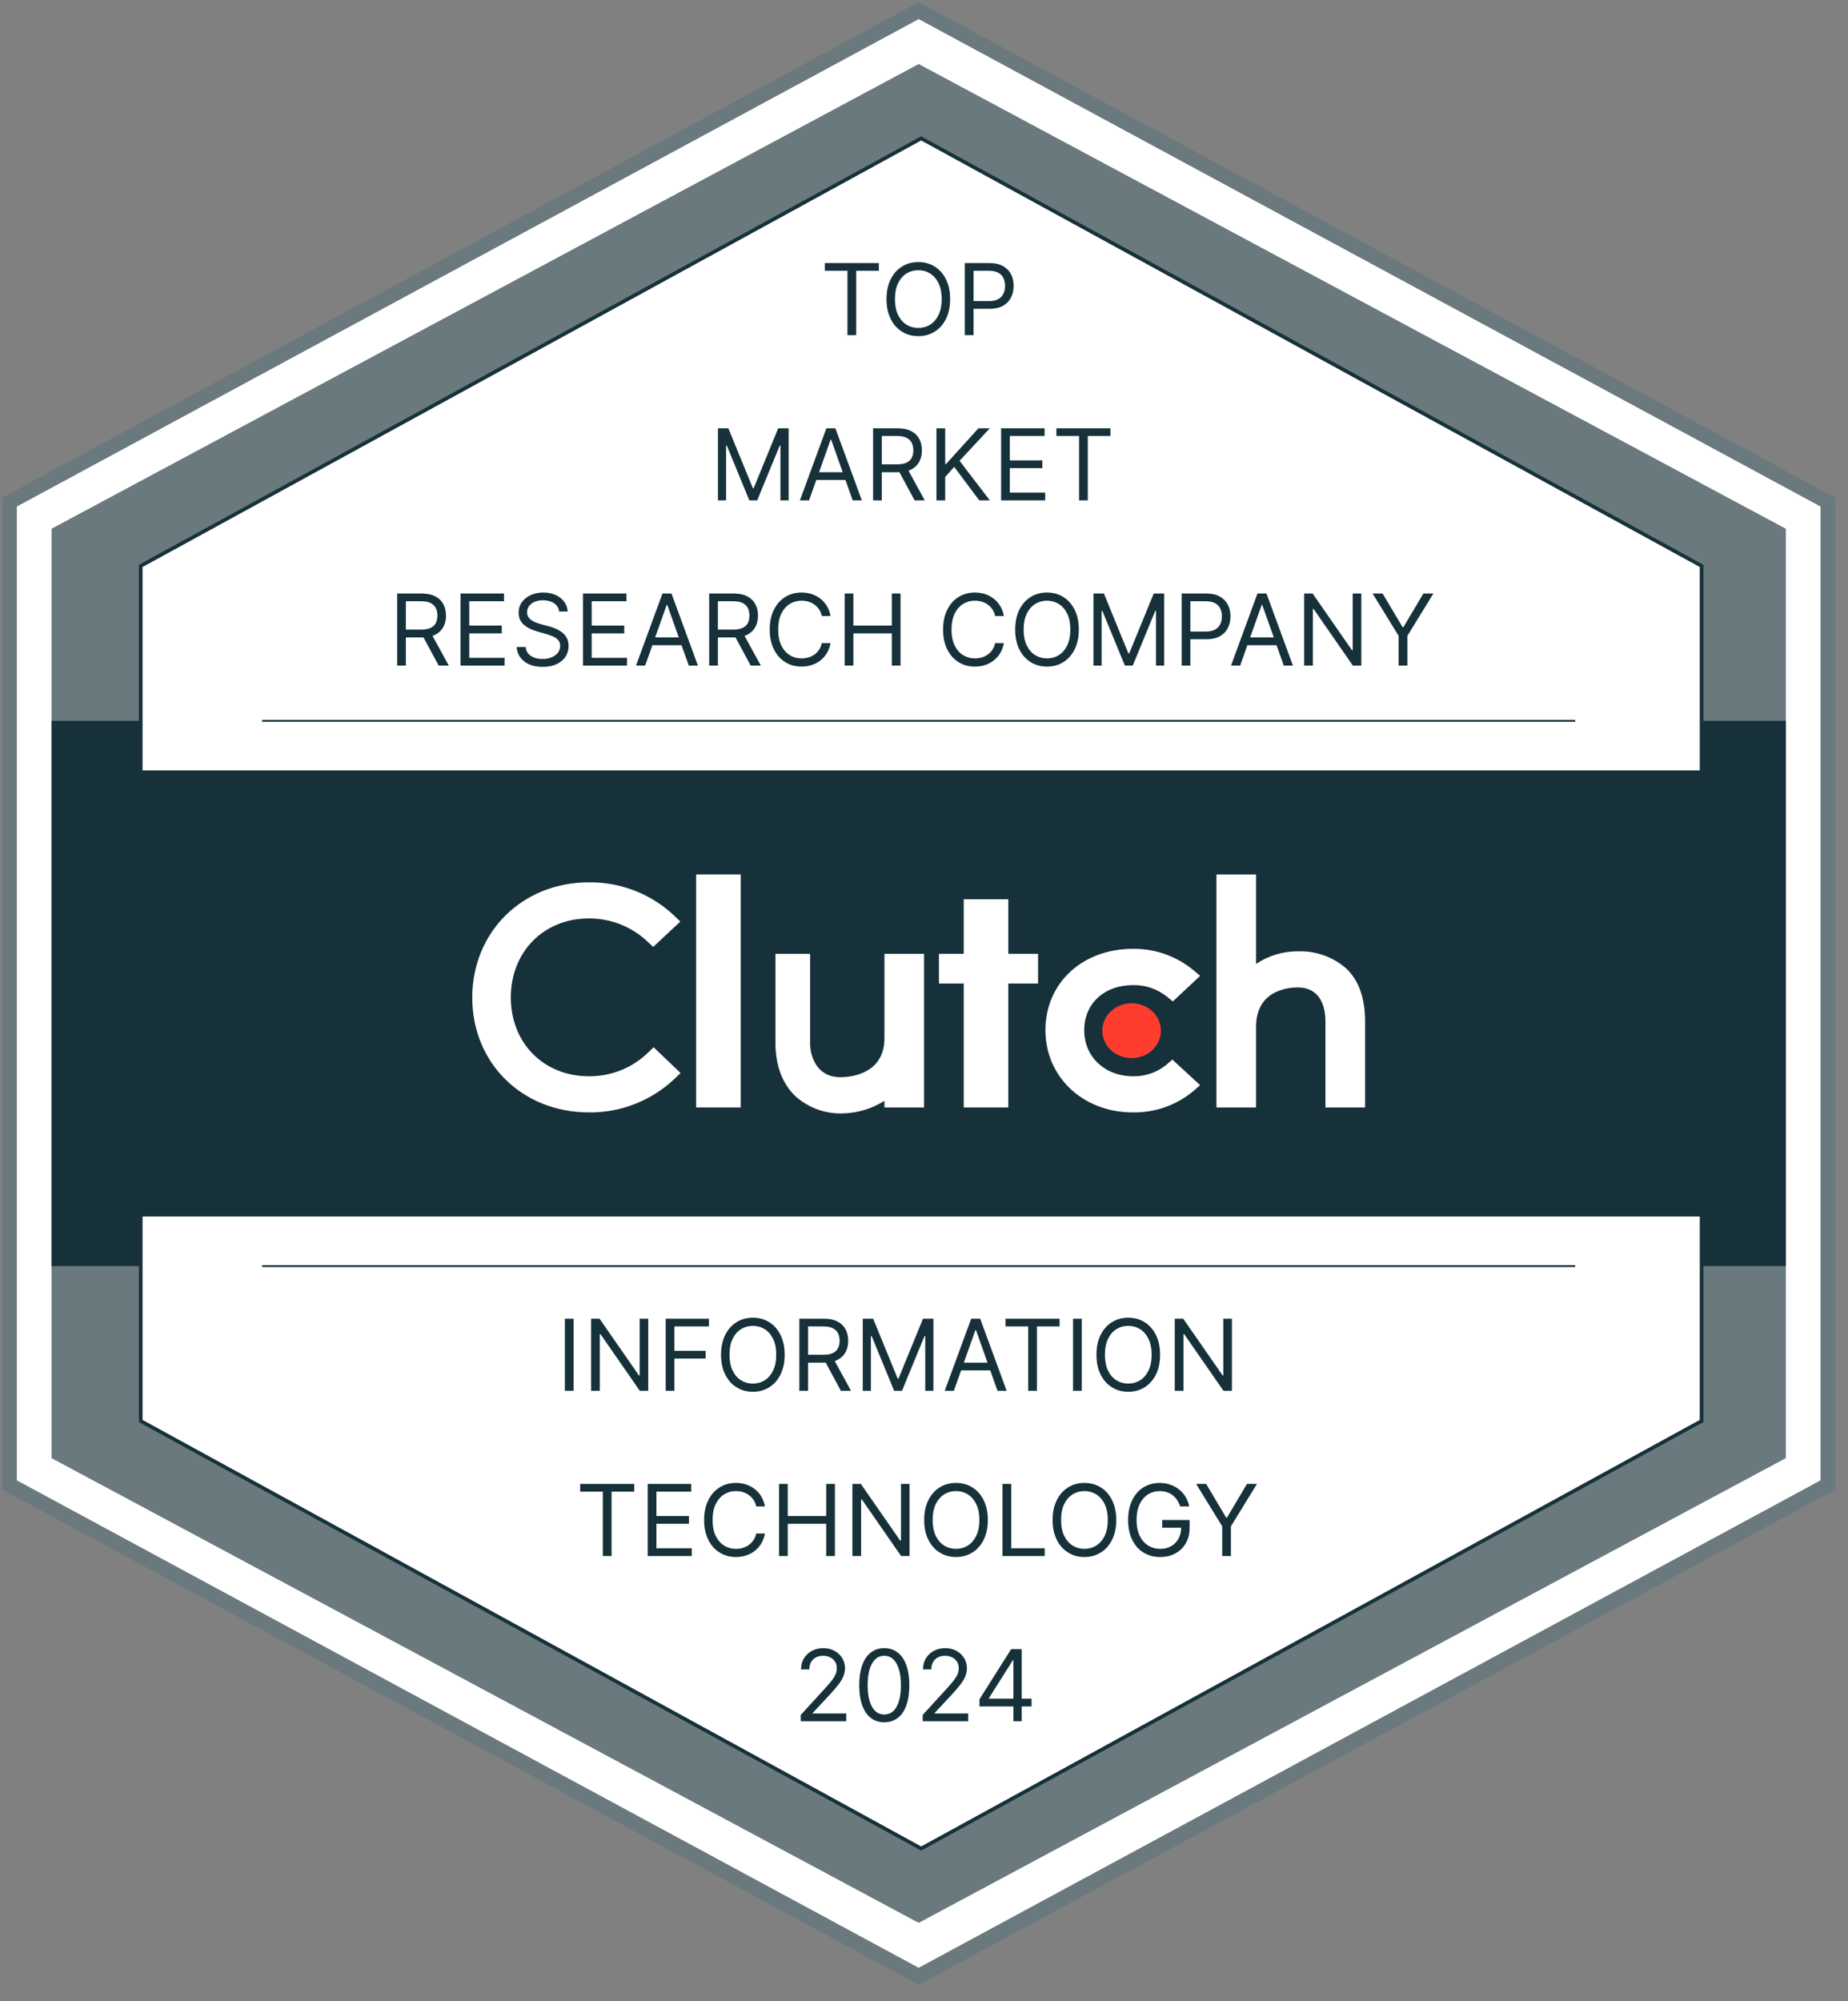
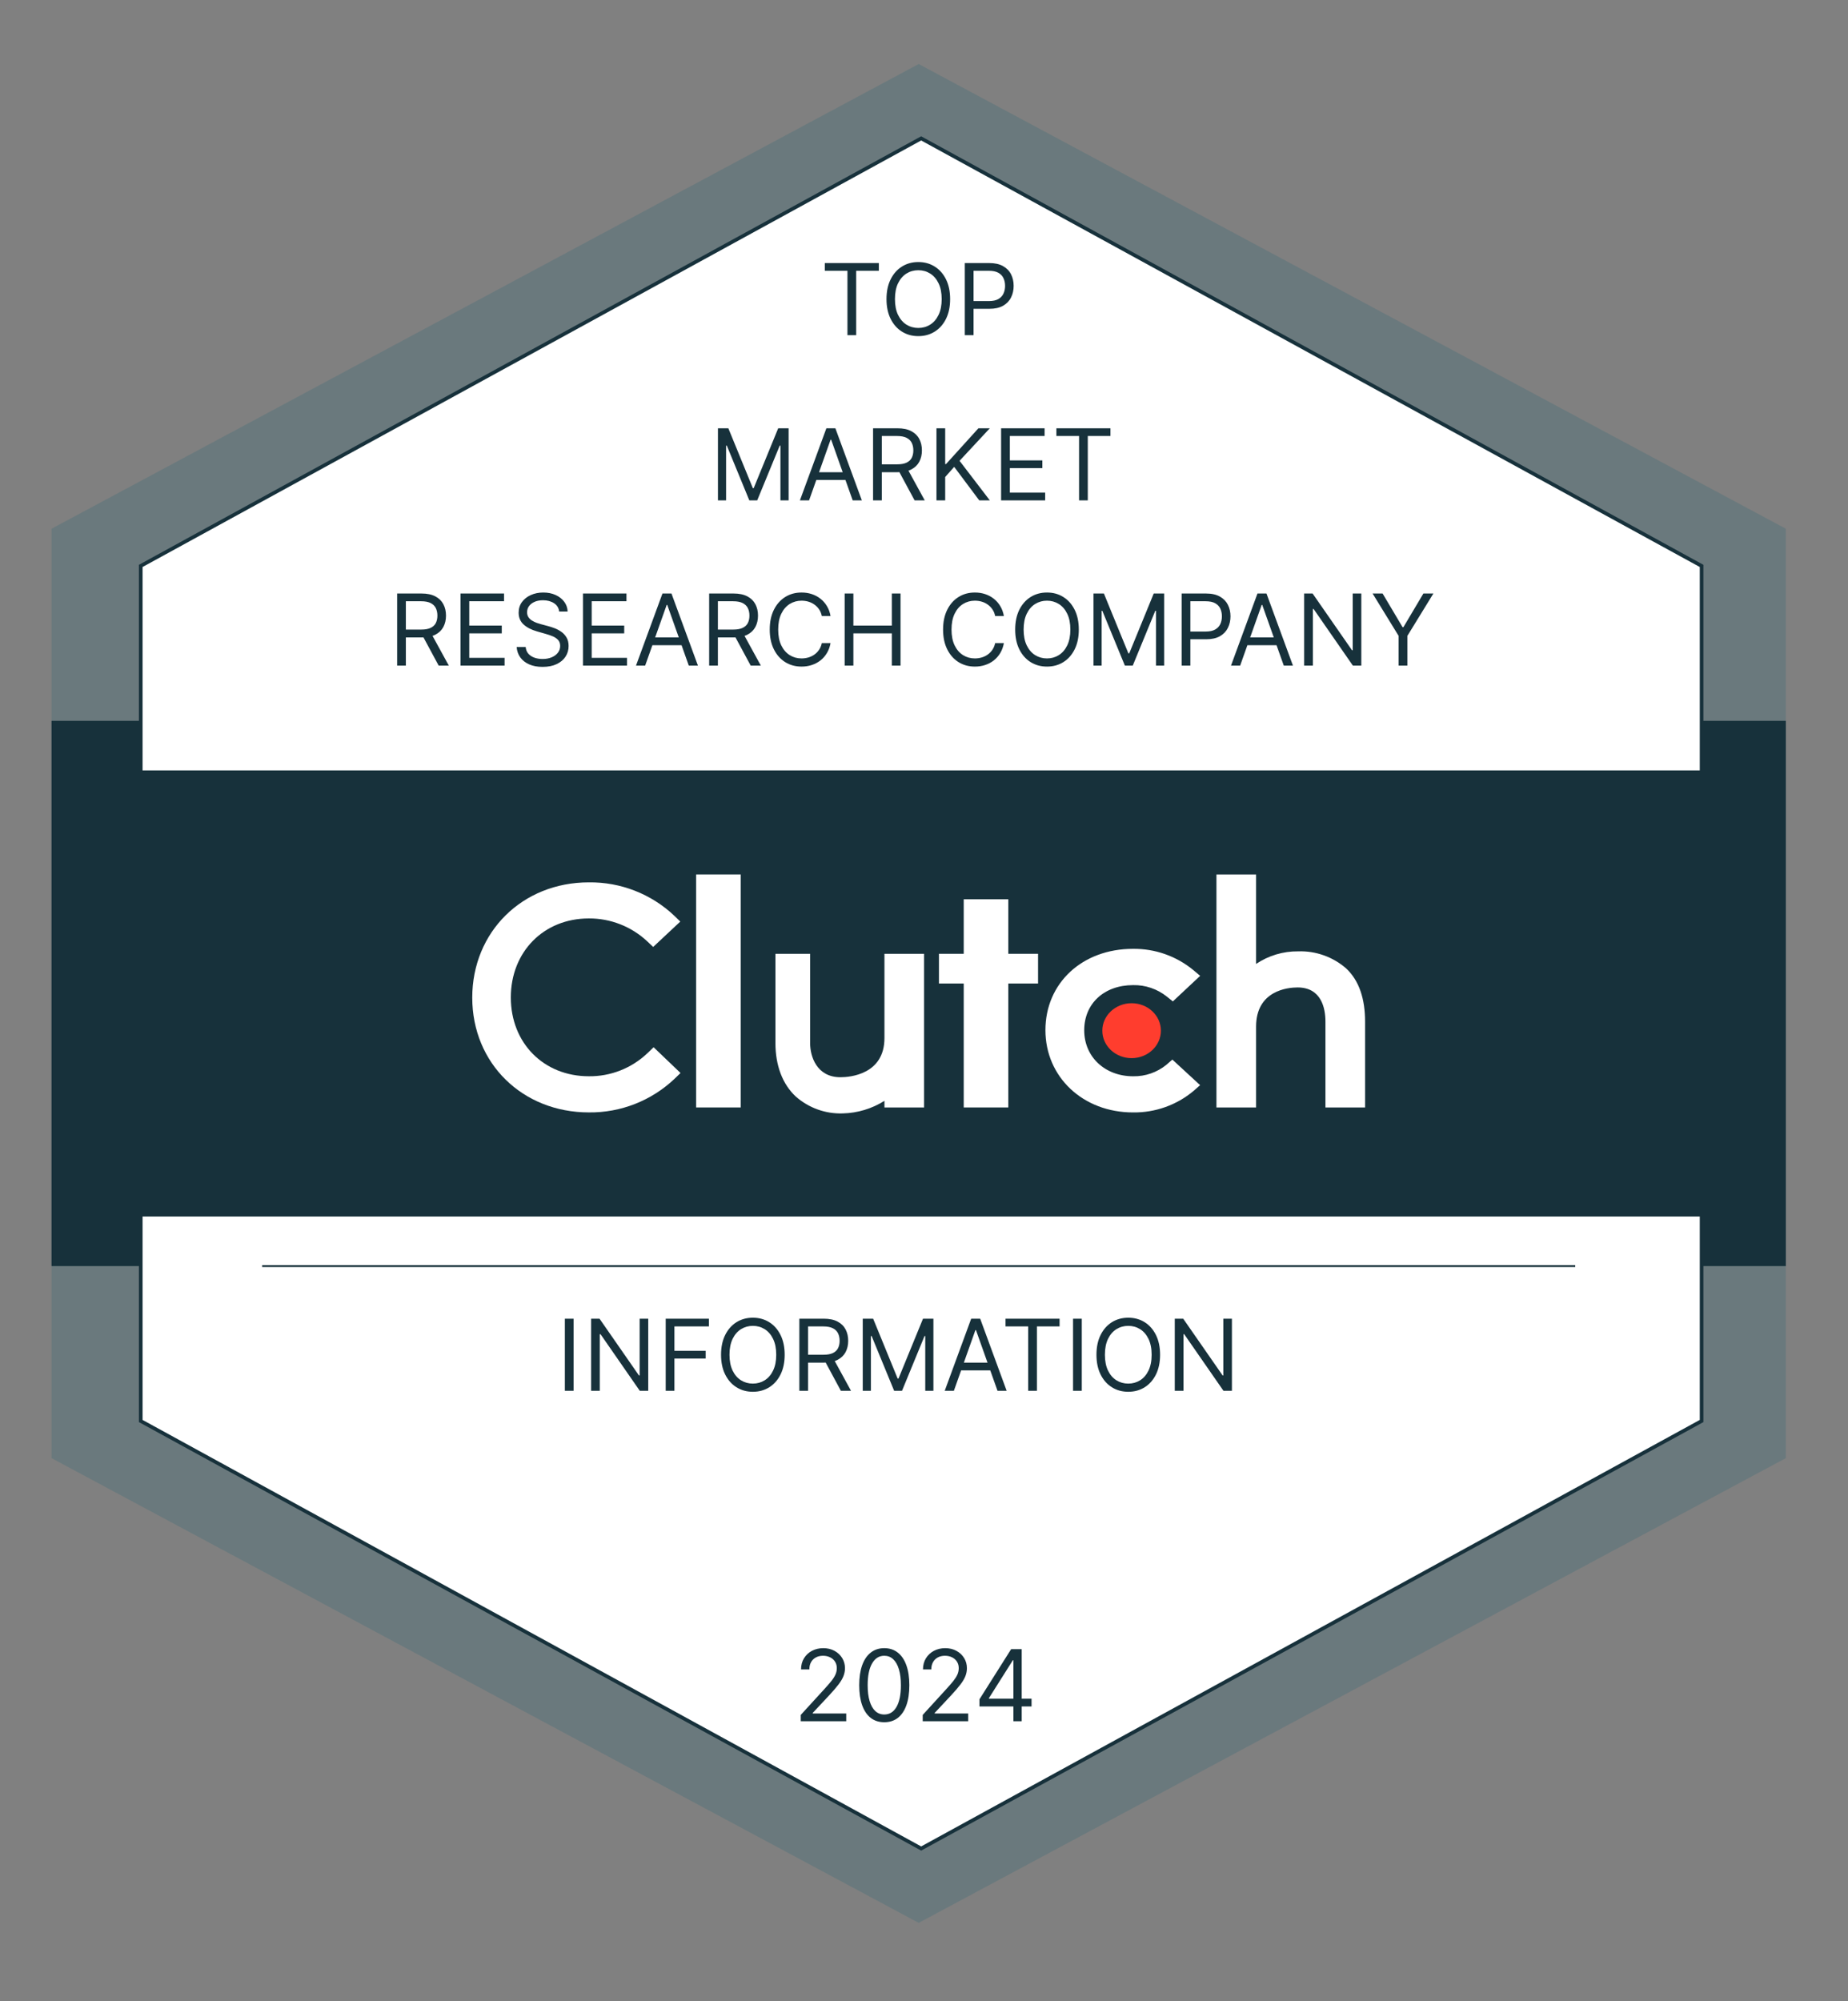
<svg xmlns="http://www.w3.org/2000/svg" width="109" height="118" viewBox="0 0 109 118" fill="none">
  <rect x="0" y="0" width="109" height="118" fill="#808080" stroke="none" />
  <g clip-path="url(#clip0_651_2811)">
-     <path d="M107.964 29.6V87.551L54.333 116.526L0.702 87.551V29.6L54.333 0.624L107.964 29.6Z" fill="white" />
-     <path d="M54.187 117.028L53.982 116.917L0.117 87.816V29.348L0.348 29.226L54.187 0.122L54.391 0.233L108.256 29.348V87.831L54.187 117.028ZM0.994 87.284L54.187 116.023L107.379 87.284V29.866L54.187 1.127L0.994 29.866V87.284Z" fill="#6A797D" />
    <path d="M105.333 31.175V85.974L54.187 113.375L3.04 85.974V31.175L54.187 3.775L105.333 31.175Z" fill="#6A797D" />
    <path d="M105.333 42.501H3.04V74.65H105.333V42.501Z" fill="#17313B" />
    <path d="M100.365 33.367V83.784L54.333 108.991L8.301 83.784V33.367L54.333 8.159L100.365 33.367Z" fill="white" stroke="#17313B" stroke-width="0.216" stroke-miterlimit="10" />
    <path d="M103.872 45.423H4.501V71.727H103.872V45.423Z" fill="#17313B" />
    <path d="M15.461 74.65H92.912" stroke="#17313B" stroke-width="0.108" stroke-miterlimit="10" />
-     <path d="M15.461 42.501H92.912" stroke="#17313B" stroke-width="0.108" stroke-miterlimit="10" />
    <path d="M43.691 51.56H41.06V65.297H43.691V51.56Z" fill="white" />
    <path d="M52.167 61.206C52.167 63.345 50.141 63.515 49.574 63.515C48.154 63.515 47.783 62.263 47.783 61.51V56.237H45.737V61.498C45.737 62.825 46.154 63.921 46.932 64.649C47.697 65.325 48.691 65.683 49.712 65.648C50.582 65.627 51.431 65.37 52.167 64.906V65.298H54.505V56.237H52.167V61.206Z" fill="white" />
    <path d="M59.473 53.022H56.843V56.237H55.382V57.99H56.843V65.297H59.473V57.99H61.227V56.237H59.473V53.022Z" fill="white" />
    <path d="M68.8 62.779C68.247 63.23 67.553 63.471 66.838 63.459C65.172 63.459 63.95 62.316 63.95 60.747C63.95 59.177 65.119 58.084 66.838 58.084C67.555 58.071 68.253 58.308 68.814 58.753L69.177 59.045L70.789 57.537L70.386 57.198C69.384 56.372 68.121 55.928 66.823 55.945C63.833 55.945 61.662 57.965 61.662 60.738C61.662 63.511 63.886 65.59 66.823 65.59C68.128 65.61 69.396 65.161 70.397 64.324L70.786 63.982L69.149 62.474L68.799 62.779H68.8Z" fill="white" />
    <path d="M79.389 57.09C78.609 56.415 77.605 56.059 76.574 56.093C75.689 56.082 74.822 56.341 74.087 56.835V51.56H71.749V65.297H74.087V60.533C74.087 58.394 75.966 58.221 76.533 58.221C77.953 58.221 78.178 59.474 78.178 60.229V65.297H80.516V60.241C80.516 58.914 80.178 57.821 79.389 57.09Z" fill="white" />
    <path d="M66.745 62.39C67.7 62.39 68.473 61.665 68.473 60.77C68.473 59.876 67.7 59.151 66.745 59.151C65.791 59.151 65.018 59.876 65.018 60.77C65.018 61.665 65.791 62.39 66.745 62.39Z" fill="#FF3D2E" />
    <path d="M38.176 62.108C37.247 62.987 36.012 63.472 34.732 63.458C32.067 63.458 30.13 61.5 30.13 58.811C30.13 56.122 32.067 54.152 34.732 54.152C36.004 54.145 37.232 54.625 38.164 55.491L38.526 55.833L40.125 54.337L39.774 53.995C38.414 52.708 36.605 52.002 34.732 52.025C30.807 52.025 27.855 54.948 27.855 58.823C27.855 62.698 30.819 65.589 34.732 65.589C36.611 65.611 38.426 64.899 39.788 63.605L40.139 63.266L38.552 61.747L38.176 62.109V62.108Z" fill="white" />
    <path d="M48.649 15.966V15.51H51.837V15.966H50.5V19.761H49.985V15.966H48.649ZM56.041 17.635C56.041 18.084 55.961 18.471 55.799 18.798C55.637 19.124 55.415 19.376 55.132 19.553C54.85 19.73 54.528 19.819 54.165 19.819C53.802 19.819 53.48 19.73 53.198 19.553C52.915 19.376 52.693 19.124 52.531 18.798C52.369 18.471 52.288 18.084 52.288 17.635C52.288 17.187 52.369 16.799 52.531 16.473C52.693 16.146 52.915 15.894 53.198 15.717C53.48 15.54 53.802 15.451 54.165 15.451C54.528 15.451 54.85 15.54 55.132 15.717C55.415 15.894 55.637 16.146 55.799 16.473C55.961 16.799 56.041 17.187 56.041 17.635ZM55.543 17.635C55.543 17.267 55.482 16.956 55.358 16.703C55.237 16.45 55.071 16.258 54.862 16.128C54.655 15.998 54.422 15.933 54.165 15.933C53.908 15.933 53.674 15.998 53.465 16.128C53.258 16.258 53.093 16.45 52.969 16.703C52.847 16.956 52.787 17.267 52.787 17.635C52.787 18.003 52.847 18.314 52.969 18.567C53.093 18.82 53.258 19.012 53.465 19.142C53.674 19.272 53.908 19.337 54.165 19.337C54.422 19.337 54.655 19.272 54.862 19.142C55.071 19.012 55.237 18.82 55.358 18.567C55.482 18.314 55.543 18.003 55.543 17.635ZM56.907 19.761V15.51H58.343C58.677 15.51 58.95 15.57 59.161 15.69C59.374 15.809 59.532 15.97 59.635 16.174C59.737 16.377 59.788 16.604 59.788 16.855C59.788 17.105 59.737 17.333 59.635 17.538C59.534 17.742 59.377 17.906 59.166 18.027C58.954 18.148 58.682 18.208 58.352 18.208H57.322V17.751H58.335C58.563 17.751 58.747 17.712 58.885 17.633C59.024 17.554 59.124 17.448 59.186 17.313C59.25 17.178 59.282 17.025 59.282 16.855C59.282 16.684 59.25 16.532 59.186 16.398C59.124 16.264 59.023 16.159 58.883 16.082C58.743 16.005 58.558 15.966 58.327 15.966H57.422V19.761H56.907Z" fill="#17313B" />
    <path d="M42.346 25.252H42.96L44.405 28.781H44.455L45.9 25.252H46.514V29.503H46.032V26.273H45.991L44.662 29.503H44.197L42.869 26.273H42.827V29.503H42.346V25.252ZM47.721 29.503H47.181L48.742 25.252H49.273L50.834 29.503H50.294L49.024 25.924H48.991L47.721 29.503ZM47.92 27.842H50.095V28.299H47.92V27.842ZM51.496 29.503V25.252H52.933C53.265 25.252 53.538 25.308 53.751 25.422C53.964 25.534 54.121 25.688 54.224 25.885C54.326 26.081 54.377 26.305 54.377 26.555C54.377 26.806 54.326 27.028 54.224 27.222C54.121 27.415 53.964 27.568 53.753 27.678C53.541 27.788 53.27 27.842 52.941 27.842H51.779V27.377H52.924C53.151 27.377 53.334 27.344 53.472 27.278C53.612 27.211 53.713 27.117 53.776 26.995C53.839 26.872 53.871 26.726 53.871 26.555C53.871 26.385 53.839 26.236 53.776 26.109C53.712 25.982 53.61 25.884 53.47 25.814C53.331 25.744 53.146 25.708 52.916 25.708H52.011V29.503H51.496ZM53.497 27.593L54.544 29.503H53.946L52.916 27.593H53.497ZM55.235 29.503V25.252H55.75V27.361H55.8L57.71 25.252H58.382L56.597 27.17L58.382 29.503H57.759L56.281 27.527L55.75 28.125V29.503H55.235ZM59.048 29.503V25.252H61.614V25.708H59.563V27.145H61.481V27.602H59.563V29.046H61.647V29.503H59.048ZM62.309 25.708V25.252H65.498V25.708H64.161V29.503H63.646V25.708H62.309Z" fill="#17313B" />
    <path d="M23.425 39.245V34.994H24.861C25.193 34.994 25.466 35.051 25.679 35.164C25.892 35.276 26.05 35.431 26.152 35.627C26.255 35.824 26.306 36.047 26.306 36.297C26.306 36.548 26.255 36.77 26.152 36.964C26.05 37.158 25.893 37.31 25.681 37.42C25.469 37.53 25.199 37.584 24.869 37.584H23.707V37.12H24.853C25.08 37.12 25.262 37.086 25.401 37.02C25.541 36.953 25.642 36.859 25.704 36.738C25.767 36.614 25.799 36.468 25.799 36.297C25.799 36.127 25.767 35.979 25.704 35.851C25.64 35.724 25.538 35.626 25.399 35.556C25.259 35.486 25.074 35.451 24.845 35.451H23.939V39.245H23.425ZM25.426 37.335L26.472 39.245H25.874L24.845 37.335H25.426ZM27.164 39.245V34.994H29.729V35.451H27.678V36.887H29.596V37.344H27.678V38.788H29.762V39.245H27.164ZM32.982 36.057C32.957 35.846 32.856 35.683 32.679 35.567C32.502 35.451 32.285 35.392 32.027 35.392C31.839 35.392 31.674 35.423 31.533 35.484C31.393 35.545 31.284 35.629 31.205 35.735C31.128 35.842 31.089 35.963 31.089 36.098C31.089 36.212 31.116 36.309 31.17 36.391C31.225 36.471 31.296 36.538 31.382 36.592C31.467 36.645 31.557 36.688 31.651 36.723C31.746 36.756 31.832 36.783 31.911 36.804L32.343 36.92C32.453 36.949 32.577 36.989 32.712 37.041C32.849 37.092 32.98 37.162 33.105 37.25C33.23 37.337 33.334 37.45 33.416 37.587C33.498 37.724 33.538 37.892 33.538 38.091C33.538 38.321 33.478 38.528 33.358 38.714C33.239 38.899 33.064 39.047 32.835 39.156C32.606 39.265 32.329 39.32 32.002 39.32C31.698 39.32 31.434 39.271 31.211 39.172C30.99 39.074 30.816 38.937 30.688 38.761C30.562 38.586 30.491 38.382 30.474 38.149H31.006C31.02 38.31 31.074 38.443 31.168 38.548C31.263 38.651 31.384 38.729 31.529 38.78C31.676 38.83 31.833 38.855 32.002 38.855C32.199 38.855 32.375 38.823 32.532 38.759C32.688 38.694 32.812 38.604 32.903 38.489C32.995 38.373 33.04 38.238 33.04 38.083C33.04 37.941 33.001 37.827 32.922 37.738C32.843 37.65 32.739 37.578 32.611 37.522C32.482 37.467 32.343 37.418 32.193 37.377L31.67 37.227C31.338 37.132 31.075 36.996 30.881 36.819C30.688 36.641 30.591 36.41 30.591 36.123C30.591 35.885 30.655 35.678 30.784 35.5C30.914 35.322 31.088 35.184 31.307 35.085C31.527 34.986 31.773 34.936 32.044 34.936C32.318 34.936 32.561 34.985 32.774 35.083C32.987 35.18 33.156 35.313 33.281 35.482C33.407 35.651 33.473 35.842 33.48 36.057H32.982ZM34.385 39.245V34.994H36.95V35.451H34.9V36.887H36.818V37.344H34.9V38.788H36.984V39.245H34.385ZM38.053 39.245H37.513L39.074 34.994H39.605L41.166 39.245H40.627L39.356 35.666H39.323L38.053 39.245ZM38.252 37.584H40.427V38.041H38.252V37.584ZM41.828 39.245V34.994H43.265C43.597 34.994 43.87 35.051 44.083 35.164C44.296 35.276 44.453 35.431 44.556 35.627C44.658 35.824 44.709 36.047 44.709 36.297C44.709 36.548 44.658 36.77 44.556 36.964C44.453 37.158 44.297 37.31 44.085 37.42C43.873 37.53 43.602 37.584 43.273 37.584H42.111V37.12H43.257C43.483 37.12 43.666 37.086 43.804 37.02C43.944 36.953 44.045 36.859 44.108 36.738C44.171 36.614 44.203 36.468 44.203 36.297C44.203 36.127 44.171 35.979 44.108 35.851C44.044 35.724 43.942 35.626 43.802 35.556C43.663 35.486 43.478 35.451 43.248 35.451H42.343V39.245H41.828ZM43.829 37.335L44.876 39.245H44.278L43.248 37.335H43.829ZM48.988 36.322H48.473C48.443 36.174 48.39 36.044 48.314 35.932C48.239 35.82 48.148 35.726 48.04 35.65C47.933 35.572 47.815 35.514 47.685 35.475C47.554 35.437 47.419 35.417 47.278 35.417C47.02 35.417 46.787 35.483 46.578 35.612C46.371 35.743 46.205 35.934 46.082 36.188C45.96 36.441 45.9 36.751 45.9 37.12C45.9 37.488 45.96 37.798 46.082 38.052C46.205 38.305 46.371 38.496 46.578 38.627C46.787 38.757 47.02 38.822 47.278 38.822C47.419 38.822 47.554 38.802 47.685 38.764C47.815 38.725 47.933 38.667 48.04 38.591C48.148 38.514 48.239 38.419 48.314 38.307C48.39 38.193 48.443 38.063 48.473 37.917H48.988C48.949 38.134 48.879 38.328 48.776 38.5C48.674 38.672 48.547 38.818 48.395 38.938C48.242 39.057 48.071 39.148 47.882 39.21C47.694 39.272 47.492 39.303 47.278 39.303C46.915 39.303 46.593 39.215 46.31 39.038C46.028 38.86 45.806 38.609 45.644 38.282C45.482 37.955 45.401 37.568 45.401 37.12C45.401 36.671 45.482 36.284 45.644 35.957C45.806 35.63 46.028 35.379 46.31 35.202C46.593 35.024 46.915 34.936 47.278 34.936C47.492 34.936 47.694 34.967 47.882 35.029C48.071 35.092 48.242 35.183 48.395 35.303C48.547 35.422 48.674 35.568 48.776 35.739C48.879 35.909 48.949 36.104 48.988 36.322ZM49.82 39.245V34.994H50.335V36.887H52.602V34.994H53.116V39.245H52.602V37.344H50.335V39.245H49.82ZM59.212 36.322H58.697C58.667 36.174 58.613 36.044 58.537 35.932C58.462 35.82 58.371 35.726 58.263 35.65C58.157 35.572 58.038 35.514 57.908 35.475C57.778 35.437 57.642 35.417 57.501 35.417C57.244 35.417 57.011 35.483 56.802 35.612C56.594 35.743 56.429 35.934 56.306 36.188C56.184 36.441 56.123 36.751 56.123 37.12C56.123 37.488 56.184 37.798 56.306 38.052C56.429 38.305 56.594 38.496 56.802 38.627C57.011 38.757 57.244 38.822 57.501 38.822C57.642 38.822 57.778 38.802 57.908 38.764C58.038 38.725 58.157 38.667 58.263 38.591C58.371 38.514 58.462 38.419 58.537 38.307C58.613 38.193 58.667 38.063 58.697 37.917H59.212C59.173 38.134 59.102 38.328 59 38.5C58.898 38.672 58.77 38.818 58.618 38.938C58.466 39.057 58.295 39.148 58.105 39.21C57.917 39.272 57.716 39.303 57.501 39.303C57.139 39.303 56.816 39.215 56.534 39.038C56.252 38.86 56.03 38.609 55.868 38.282C55.706 37.955 55.625 37.568 55.625 37.12C55.625 36.671 55.706 36.284 55.868 35.957C56.03 35.63 56.252 35.379 56.534 35.202C56.816 35.024 57.139 34.936 57.501 34.936C57.716 34.936 57.917 34.967 58.105 35.029C58.295 35.092 58.466 35.183 58.618 35.303C58.77 35.422 58.898 35.568 59 35.739C59.102 35.909 59.173 36.104 59.212 36.322ZM63.631 37.12C63.631 37.568 63.55 37.955 63.388 38.282C63.226 38.609 63.004 38.86 62.721 39.038C62.439 39.215 62.117 39.303 61.754 39.303C61.392 39.303 61.069 39.215 60.787 39.038C60.505 38.86 60.282 38.609 60.12 38.282C59.959 37.955 59.878 37.568 59.878 37.12C59.878 36.671 59.959 36.284 60.12 35.957C60.282 35.63 60.505 35.379 60.787 35.202C61.069 35.024 61.392 34.936 61.754 34.936C62.117 34.936 62.439 35.024 62.721 35.202C63.004 35.379 63.226 35.63 63.388 35.957C63.55 36.284 63.631 36.671 63.631 37.12ZM63.132 37.12C63.132 36.751 63.071 36.441 62.948 36.188C62.826 35.934 62.66 35.743 62.452 35.612C62.244 35.483 62.011 35.417 61.754 35.417C61.497 35.417 61.264 35.483 61.055 35.612C60.847 35.743 60.682 35.934 60.559 36.188C60.437 36.441 60.376 36.751 60.376 37.12C60.376 37.488 60.437 37.798 60.559 38.052C60.682 38.305 60.847 38.496 61.055 38.627C61.264 38.757 61.497 38.822 61.754 38.822C62.011 38.822 62.244 38.757 62.452 38.627C62.66 38.496 62.826 38.305 62.948 38.052C63.071 37.798 63.132 37.488 63.132 37.12ZM64.496 34.994H65.111L66.555 38.523H66.605L68.05 34.994H68.664V39.245H68.183V36.015H68.141L66.813 39.245H66.348L65.019 36.015H64.978V39.245H64.496V34.994ZM69.697 39.245V34.994H71.133C71.466 34.994 71.739 35.054 71.951 35.175C72.164 35.294 72.322 35.455 72.424 35.658C72.526 35.862 72.578 36.089 72.578 36.339C72.578 36.59 72.526 36.817 72.424 37.022C72.323 37.227 72.167 37.39 71.955 37.512C71.743 37.632 71.472 37.692 71.141 37.692H70.112V37.236H71.125C71.353 37.236 71.536 37.196 71.675 37.117C71.813 37.039 71.913 36.932 71.976 36.798C72.039 36.662 72.071 36.509 72.071 36.339C72.071 36.169 72.039 36.017 71.976 35.882C71.913 35.748 71.812 35.643 71.673 35.567C71.533 35.489 71.347 35.451 71.116 35.451H70.211V39.245H69.697ZM73.147 39.245H72.608L74.169 34.994H74.7L76.261 39.245H75.721L74.451 35.666H74.418L73.147 39.245ZM73.347 37.584H75.522V38.041H73.347V37.584ZM80.294 34.994V39.245H79.796L77.48 35.907H77.438V39.245H76.923V34.994H77.421L79.746 38.34H79.788V34.994H80.294ZM80.959 34.994H81.549L82.728 36.978H82.777L83.956 34.994H84.546L83.01 37.493V39.245H82.495V37.493L80.959 34.994Z" fill="#17313B" />
    <path d="M33.831 77.752V82.003H33.317V77.752H33.831ZM38.235 77.752V82.003H37.736L35.42 78.665H35.378V82.003H34.864V77.752H35.362L37.687 81.098H37.728V77.752H38.235ZM39.265 82.003V77.752H41.814V78.208H39.779V79.645H41.623V80.102H39.779V82.003H39.265ZM46.282 79.877C46.282 80.326 46.201 80.713 46.039 81.04C45.878 81.366 45.656 81.618 45.373 81.795C45.091 81.972 44.769 82.061 44.406 82.061C44.043 82.061 43.721 81.972 43.439 81.795C43.156 81.618 42.934 81.366 42.772 81.04C42.61 80.713 42.529 80.326 42.529 79.877C42.529 79.429 42.61 79.041 42.772 78.715C42.934 78.388 43.156 78.136 43.439 77.959C43.721 77.782 44.043 77.694 44.406 77.694C44.769 77.694 45.091 77.782 45.373 77.959C45.656 78.136 45.878 78.388 46.039 78.715C46.201 79.041 46.282 79.429 46.282 79.877ZM45.784 79.877C45.784 79.509 45.723 79.199 45.599 78.945C45.478 78.692 45.312 78.5 45.103 78.37C44.896 78.24 44.663 78.175 44.406 78.175C44.148 78.175 43.915 78.24 43.706 78.37C43.499 78.5 43.333 78.692 43.21 78.945C43.089 79.199 43.028 79.509 43.028 79.877C43.028 80.246 43.089 80.556 43.21 80.809C43.333 81.063 43.499 81.254 43.706 81.384C43.915 81.514 44.148 81.579 44.406 81.579C44.663 81.579 44.896 81.514 45.103 81.384C45.312 81.254 45.478 81.063 45.599 80.809C45.723 80.556 45.784 80.246 45.784 79.877ZM47.148 82.003V77.752H48.584C48.916 77.752 49.189 77.808 49.402 77.922C49.615 78.034 49.773 78.188 49.876 78.385C49.978 78.581 50.029 78.805 50.029 79.055C50.029 79.306 49.978 79.528 49.876 79.722C49.773 79.915 49.616 80.068 49.404 80.178C49.193 80.288 48.922 80.342 48.593 80.342H47.43V79.877H48.576C48.803 79.877 48.986 79.844 49.124 79.778C49.264 79.711 49.365 79.617 49.427 79.495C49.491 79.372 49.523 79.226 49.523 79.055C49.523 78.885 49.491 78.736 49.427 78.609C49.364 78.482 49.262 78.383 49.122 78.314C48.982 78.244 48.797 78.208 48.568 78.208H47.663V82.003H47.148ZM49.149 80.093L50.195 82.003H49.597L48.568 80.093H49.149ZM50.887 77.752H51.501L52.946 81.281H52.996L54.441 77.752H55.055V82.003H54.574V78.773H54.532L53.203 82.003H52.739L51.41 78.773H51.368V82.003H50.887V77.752ZM56.262 82.003H55.722L57.283 77.752H57.814L59.375 82.003H58.836L57.565 78.424H57.532L56.262 82.003ZM56.461 80.342H58.636V80.799H56.461V80.342ZM59.308 78.208V77.752H62.497V78.208H61.16V82.003H60.645V78.208H59.308ZM63.806 77.752V82.003H63.291V77.752H63.806ZM68.425 79.877C68.425 80.326 68.344 80.713 68.182 81.04C68.02 81.366 67.798 81.618 67.516 81.795C67.234 81.972 66.911 82.061 66.549 82.061C66.186 82.061 65.864 81.972 65.581 81.795C65.299 81.618 65.077 81.366 64.915 81.04C64.753 80.713 64.672 80.326 64.672 79.877C64.672 79.429 64.753 79.041 64.915 78.715C65.077 78.388 65.299 78.136 65.581 77.959C65.864 77.782 66.186 77.694 66.549 77.694C66.911 77.694 67.234 77.782 67.516 77.959C67.798 78.136 68.02 78.388 68.182 78.715C68.344 79.041 68.425 79.429 68.425 79.877ZM67.927 79.877C67.927 79.509 67.865 79.199 67.742 78.945C67.62 78.692 67.455 78.5 67.246 78.37C67.038 78.24 66.806 78.175 66.549 78.175C66.291 78.175 66.058 78.24 65.849 78.37C65.641 78.5 65.476 78.692 65.353 78.945C65.231 79.199 65.17 79.509 65.17 79.877C65.17 80.246 65.231 80.556 65.353 80.809C65.476 81.063 65.641 81.254 65.849 81.384C66.058 81.514 66.291 81.579 66.549 81.579C66.806 81.579 67.038 81.514 67.246 81.384C67.455 81.254 67.62 81.063 67.742 80.809C67.865 80.556 67.927 80.246 67.927 79.877ZM72.662 77.752V82.003H72.163L69.847 78.665H69.805V82.003H69.291V77.752H69.789L72.114 81.098H72.155V77.752H72.662Z" fill="#17313B" />
-     <path d="M34.22 87.951V87.494H37.409V87.951H36.072V91.745H35.557V87.951H34.22ZM38.203 91.745V87.494H40.769V87.951H38.718V89.387H40.636V89.844H38.718V91.288H40.802V91.745H38.203ZM45.118 88.822H44.603C44.572 88.674 44.519 88.544 44.443 88.432C44.368 88.32 44.277 88.226 44.169 88.15C44.062 88.072 43.944 88.014 43.814 87.975C43.684 87.937 43.548 87.917 43.407 87.917C43.15 87.917 42.917 87.983 42.708 88.112C42.5 88.243 42.335 88.434 42.212 88.688C42.09 88.941 42.029 89.251 42.029 89.62C42.029 89.988 42.09 90.298 42.212 90.552C42.335 90.805 42.5 90.996 42.708 91.126C42.917 91.257 43.15 91.322 43.407 91.322C43.548 91.322 43.684 91.302 43.814 91.263C43.944 91.225 44.062 91.167 44.169 91.091C44.277 91.014 44.368 90.919 44.443 90.807C44.519 90.693 44.572 90.563 44.603 90.417H45.118C45.079 90.634 45.008 90.828 44.906 91C44.803 91.171 44.676 91.317 44.524 91.438C44.372 91.557 44.201 91.648 44.011 91.71C43.823 91.772 43.622 91.803 43.407 91.803C43.045 91.803 42.722 91.715 42.44 91.537C42.158 91.36 41.935 91.109 41.774 90.782C41.612 90.455 41.531 90.068 41.531 89.62C41.531 89.171 41.612 88.784 41.774 88.457C41.935 88.13 42.158 87.879 42.44 87.701C42.722 87.524 43.045 87.436 43.407 87.436C43.622 87.436 43.823 87.467 44.011 87.529C44.201 87.591 44.372 87.683 44.524 87.803C44.676 87.922 44.803 88.068 44.906 88.239C45.008 88.409 45.079 88.604 45.118 88.822ZM45.95 91.745V87.494H46.464V89.387H48.731V87.494H49.246V91.745H48.731V89.844H46.464V91.745H45.95ZM53.647 87.494V91.745H53.149L50.833 88.407H50.791V91.745H50.276V87.494H50.775L53.099 90.84H53.141V87.494H53.647ZM58.264 89.62C58.264 90.068 58.184 90.455 58.022 90.782C57.86 91.109 57.638 91.36 57.355 91.537C57.073 91.715 56.751 91.803 56.388 91.803C56.025 91.803 55.703 91.715 55.421 91.537C55.138 91.36 54.916 91.109 54.754 90.782C54.592 90.455 54.511 90.068 54.511 89.62C54.511 89.171 54.592 88.784 54.754 88.457C54.916 88.13 55.138 87.879 55.421 87.701C55.703 87.524 56.025 87.436 56.388 87.436C56.751 87.436 57.073 87.524 57.355 87.701C57.638 87.879 57.86 88.13 58.022 88.457C58.184 88.784 58.264 89.171 58.264 89.62ZM57.766 89.62C57.766 89.251 57.705 88.941 57.581 88.688C57.46 88.434 57.294 88.243 57.085 88.112C56.878 87.983 56.645 87.917 56.388 87.917C56.131 87.917 55.897 87.983 55.688 88.112C55.481 88.243 55.316 88.434 55.192 88.688C55.071 88.941 55.01 89.251 55.01 89.62C55.01 89.988 55.071 90.298 55.192 90.552C55.316 90.805 55.481 90.996 55.688 91.126C55.897 91.257 56.131 91.322 56.388 91.322C56.645 91.322 56.878 91.257 57.085 91.126C57.294 90.996 57.46 90.805 57.581 90.552C57.705 90.298 57.766 89.988 57.766 89.62ZM59.13 91.745V87.494H59.645V91.288H61.621V91.745H59.13ZM65.839 89.62C65.839 90.068 65.758 90.455 65.597 90.782C65.435 91.109 65.213 91.36 64.93 91.537C64.648 91.715 64.326 91.803 63.963 91.803C63.6 91.803 63.278 91.715 62.996 91.537C62.713 91.36 62.491 91.109 62.329 90.782C62.167 90.455 62.086 90.068 62.086 89.62C62.086 89.171 62.167 88.784 62.329 88.457C62.491 88.13 62.713 87.879 62.996 87.701C63.278 87.524 63.6 87.436 63.963 87.436C64.326 87.436 64.648 87.524 64.93 87.701C65.213 87.879 65.435 88.13 65.597 88.457C65.758 88.784 65.839 89.171 65.839 89.62ZM65.341 89.62C65.341 89.251 65.28 88.941 65.156 88.688C65.035 88.434 64.869 88.243 64.66 88.112C64.453 87.983 64.22 87.917 63.963 87.917C63.706 87.917 63.472 87.983 63.263 88.112C63.056 88.243 62.89 88.434 62.767 88.688C62.645 88.941 62.585 89.251 62.585 89.62C62.585 89.988 62.645 90.298 62.767 90.552C62.89 90.805 63.056 90.996 63.263 91.126C63.472 91.257 63.706 91.322 63.963 91.322C64.22 91.322 64.453 91.257 64.66 91.126C64.869 90.996 65.035 90.805 65.156 90.552C65.28 90.298 65.341 89.988 65.341 89.62ZM69.611 88.822C69.565 88.683 69.505 88.557 69.43 88.447C69.357 88.335 69.269 88.239 69.167 88.16C69.066 88.081 68.951 88.021 68.822 87.98C68.694 87.938 68.552 87.917 68.399 87.917C68.147 87.917 67.918 87.983 67.712 88.112C67.505 88.243 67.342 88.434 67.22 88.688C67.098 88.941 67.037 89.251 67.037 89.62C67.037 89.988 67.099 90.298 67.222 90.552C67.345 90.805 67.512 90.996 67.722 91.126C67.933 91.257 68.169 91.322 68.432 91.322C68.676 91.322 68.89 91.27 69.076 91.166C69.262 91.061 69.408 90.913 69.511 90.722C69.617 90.529 69.669 90.303 69.669 90.043L69.827 90.076H68.548V89.62H70.167V90.076C70.167 90.426 70.093 90.731 69.943 90.99C69.795 91.248 69.59 91.449 69.329 91.591C69.069 91.733 68.77 91.803 68.432 91.803C68.056 91.803 67.725 91.715 67.44 91.537C67.156 91.36 66.935 91.109 66.776 90.782C66.618 90.455 66.539 90.068 66.539 89.62C66.539 89.283 66.584 88.981 66.674 88.712C66.765 88.443 66.894 88.213 67.06 88.023C67.226 87.834 67.422 87.688 67.65 87.587C67.876 87.486 68.126 87.436 68.399 87.436C68.623 87.436 68.832 87.47 69.026 87.538C69.221 87.604 69.394 87.699 69.547 87.822C69.7 87.944 69.828 88.09 69.931 88.26C70.033 88.429 70.104 88.616 70.142 88.822H69.611ZM70.552 87.494H71.142L72.321 89.478H72.371L73.55 87.494H74.139L72.603 89.993V91.745H72.088V89.993L70.552 87.494Z" fill="#17313B" />
    <path d="M47.231 101.487V101.114L48.635 99.578C48.799 99.398 48.935 99.241 49.041 99.109C49.148 98.974 49.227 98.848 49.278 98.731C49.331 98.612 49.357 98.487 49.357 98.357C49.357 98.208 49.321 98.078 49.249 97.969C49.178 97.86 49.081 97.775 48.958 97.716C48.835 97.656 48.697 97.626 48.543 97.626C48.38 97.626 48.237 97.66 48.116 97.728C47.995 97.794 47.902 97.888 47.835 98.008C47.77 98.129 47.738 98.27 47.738 98.432H47.248C47.248 98.183 47.305 97.964 47.42 97.776C47.535 97.588 47.691 97.441 47.889 97.336C48.089 97.231 48.312 97.178 48.56 97.178C48.809 97.178 49.03 97.231 49.222 97.336C49.414 97.441 49.565 97.583 49.675 97.761C49.784 97.94 49.839 98.138 49.839 98.357C49.839 98.513 49.81 98.666 49.753 98.816C49.698 98.964 49.601 99.129 49.463 99.312C49.326 99.493 49.136 99.715 48.892 99.976L47.937 100.997V101.031H49.913V101.487H47.231ZM52.157 101.545C51.844 101.545 51.578 101.46 51.358 101.29C51.138 101.119 50.97 100.87 50.853 100.545C50.737 100.218 50.679 99.824 50.679 99.362C50.679 98.902 50.737 98.51 50.853 98.185C50.971 97.858 51.14 97.609 51.36 97.438C51.581 97.264 51.847 97.178 52.157 97.178C52.467 97.178 52.732 97.264 52.952 97.438C53.173 97.609 53.342 97.858 53.459 98.185C53.576 98.51 53.635 98.902 53.635 99.362C53.635 99.824 53.577 100.218 53.461 100.545C53.344 100.87 53.176 101.119 52.956 101.29C52.736 101.46 52.47 101.545 52.157 101.545ZM52.157 101.089C52.467 101.089 52.708 100.939 52.88 100.64C53.051 100.341 53.137 99.915 53.137 99.362C53.137 98.994 53.097 98.68 53.019 98.421C52.941 98.163 52.829 97.965 52.682 97.83C52.537 97.694 52.362 97.626 52.157 97.626C51.85 97.626 51.61 97.778 51.437 98.081C51.264 98.383 51.177 98.81 51.177 99.362C51.177 99.73 51.216 100.043 51.294 100.3C51.371 100.557 51.483 100.753 51.628 100.887C51.775 101.022 51.951 101.089 52.157 101.089ZM54.424 101.487V101.114L55.827 99.578C55.992 99.398 56.127 99.241 56.234 99.109C56.34 98.974 56.419 98.848 56.471 98.731C56.523 98.612 56.549 98.487 56.549 98.357C56.549 98.208 56.513 98.078 56.441 97.969C56.371 97.86 56.274 97.775 56.151 97.716C56.028 97.656 55.889 97.626 55.736 97.626C55.572 97.626 55.43 97.66 55.308 97.728C55.188 97.794 55.094 97.888 55.028 98.008C54.963 98.129 54.93 98.27 54.93 98.432H54.44C54.44 98.183 54.498 97.964 54.613 97.776C54.728 97.588 54.884 97.441 55.082 97.336C55.281 97.231 55.505 97.178 55.752 97.178C56.001 97.178 56.222 97.231 56.414 97.336C56.607 97.441 56.758 97.583 56.867 97.761C56.976 97.94 57.031 98.138 57.031 98.357C57.031 98.513 57.003 98.666 56.946 98.816C56.891 98.964 56.794 99.129 56.655 99.312C56.518 99.493 56.328 99.715 56.084 99.976L55.13 100.997V101.031H57.106V101.487H54.424ZM57.772 100.615V100.192L59.64 97.236H59.947V97.892H59.74L58.328 100.126V100.159H60.844V100.615H57.772ZM59.773 101.487V100.487V100.29V97.236H60.263V101.487H59.773Z" fill="#17313B" />
  </g>
  <defs>
    <clipPath id="clip0_651_2811">
      <rect width="108.139" height="116.907" fill="white" transform="translate(0.117 0.122)" />
    </clipPath>
  </defs>
</svg>